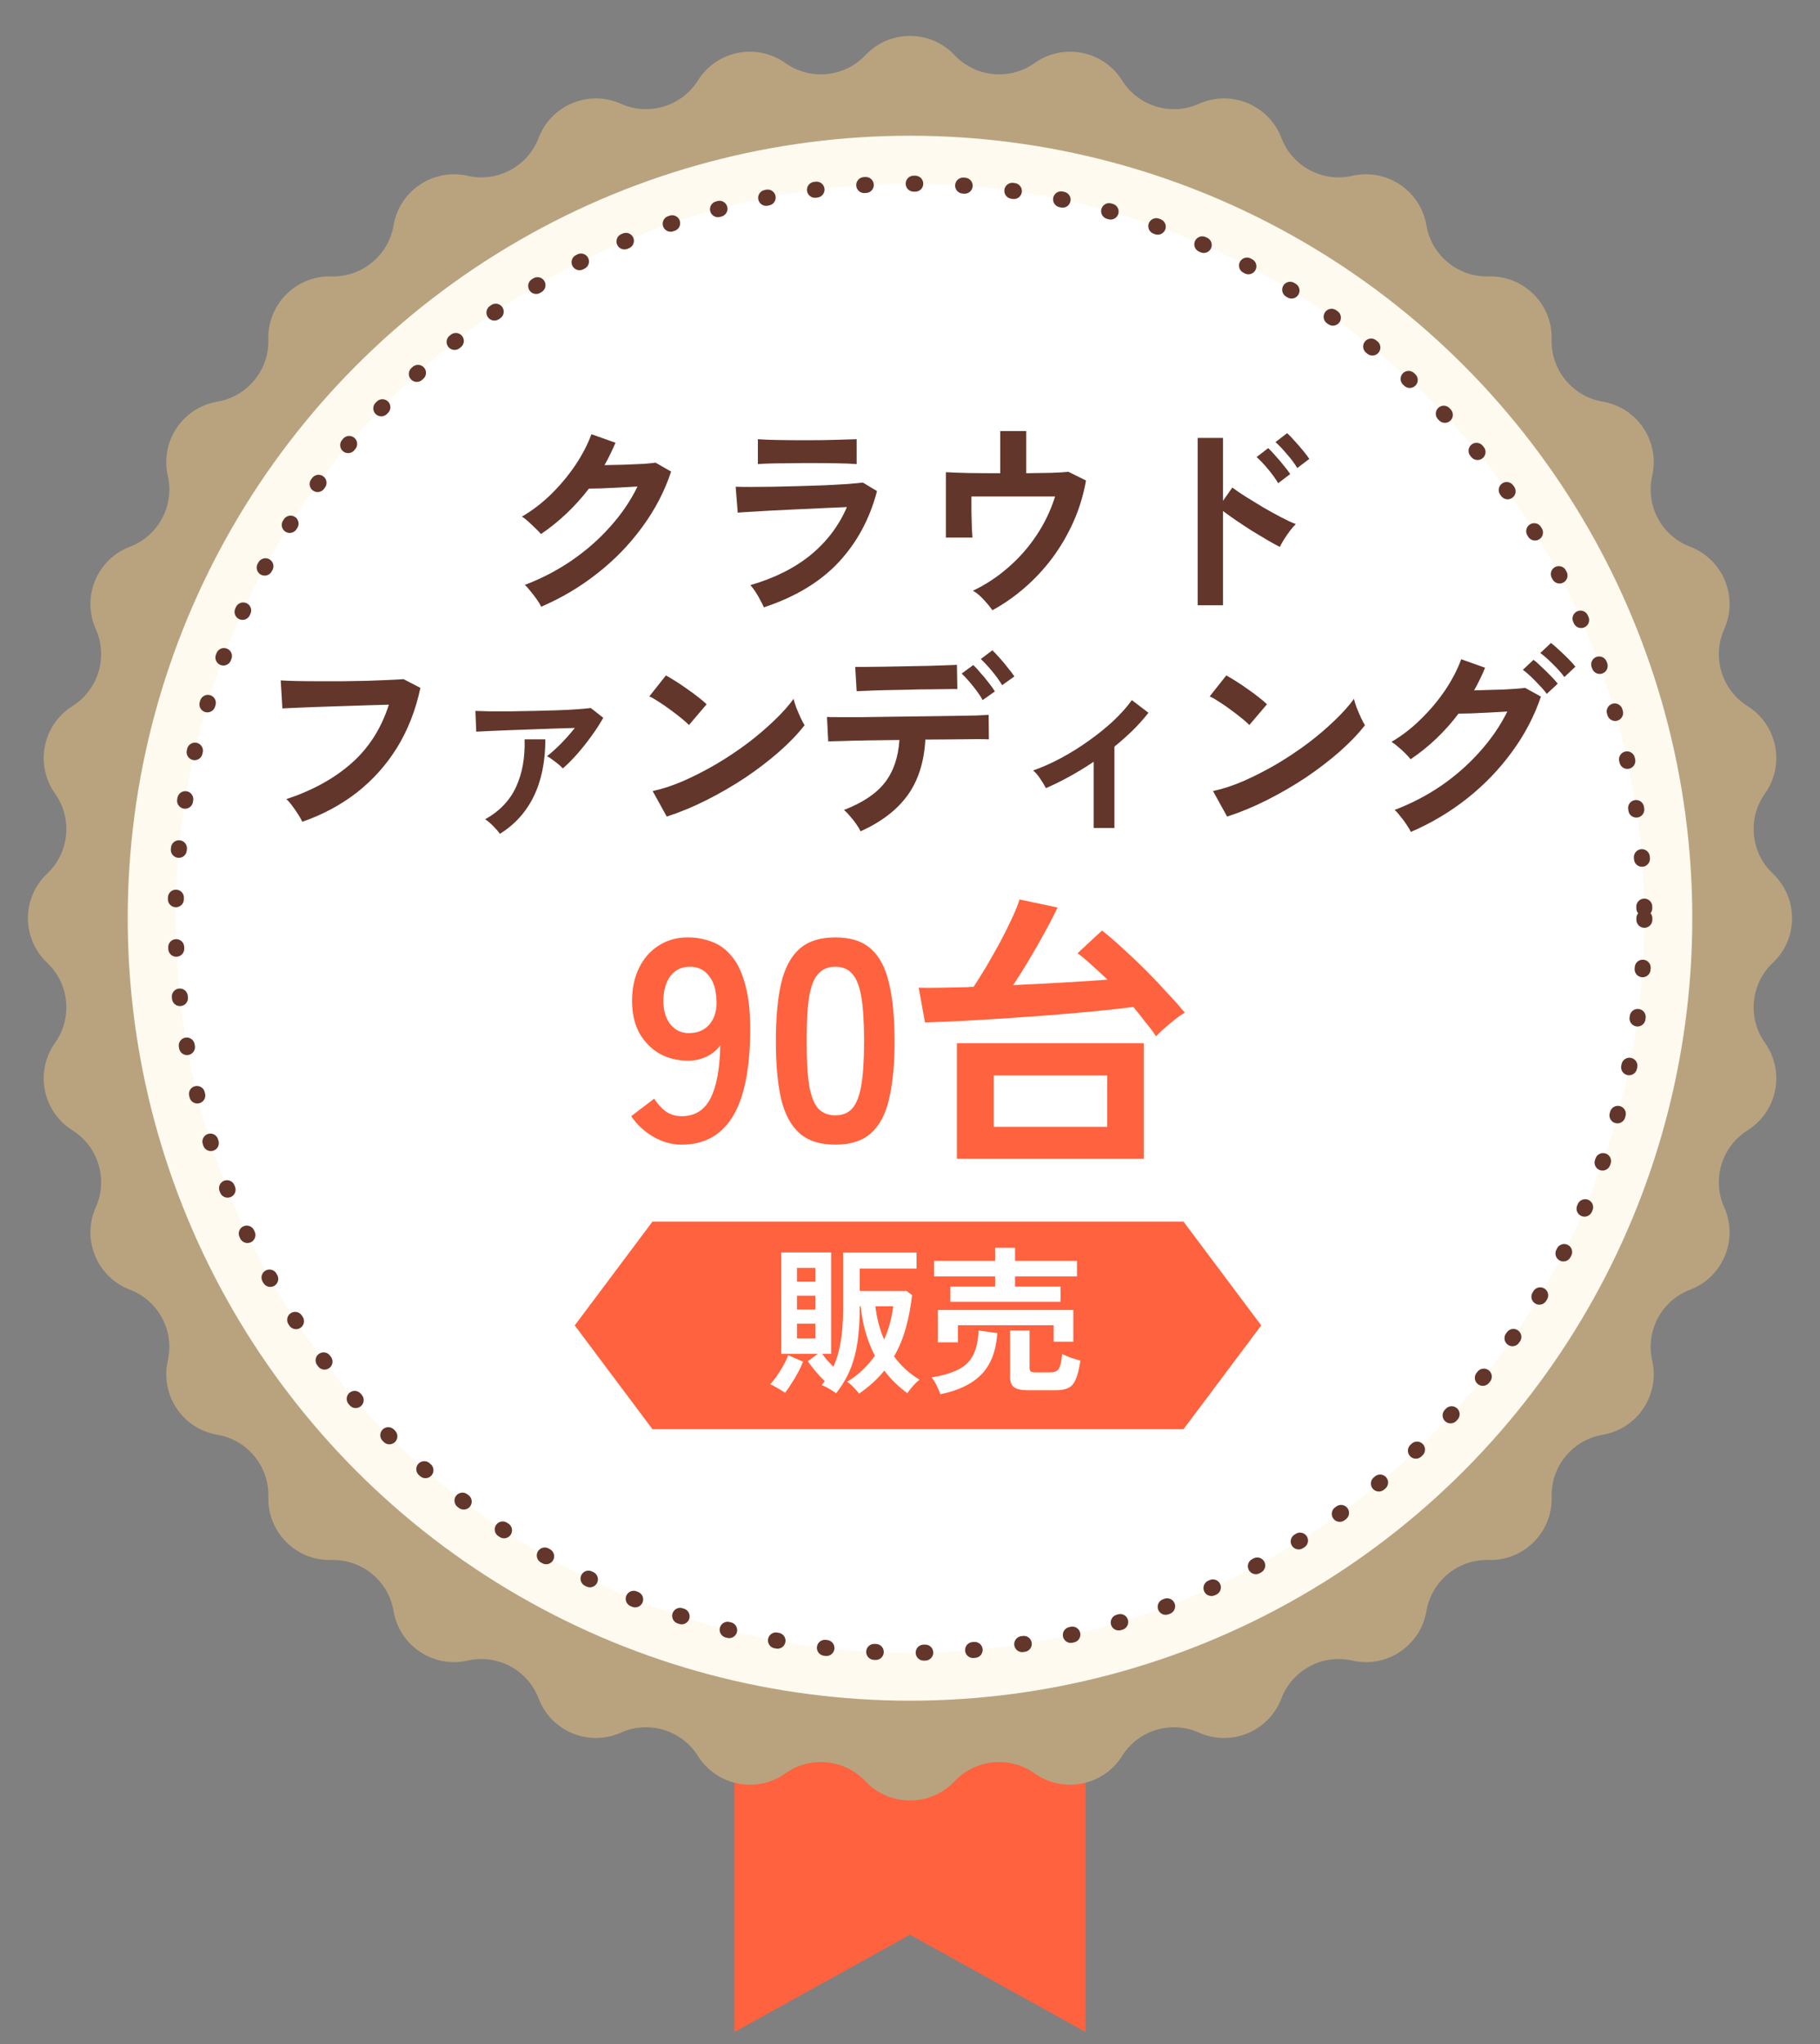
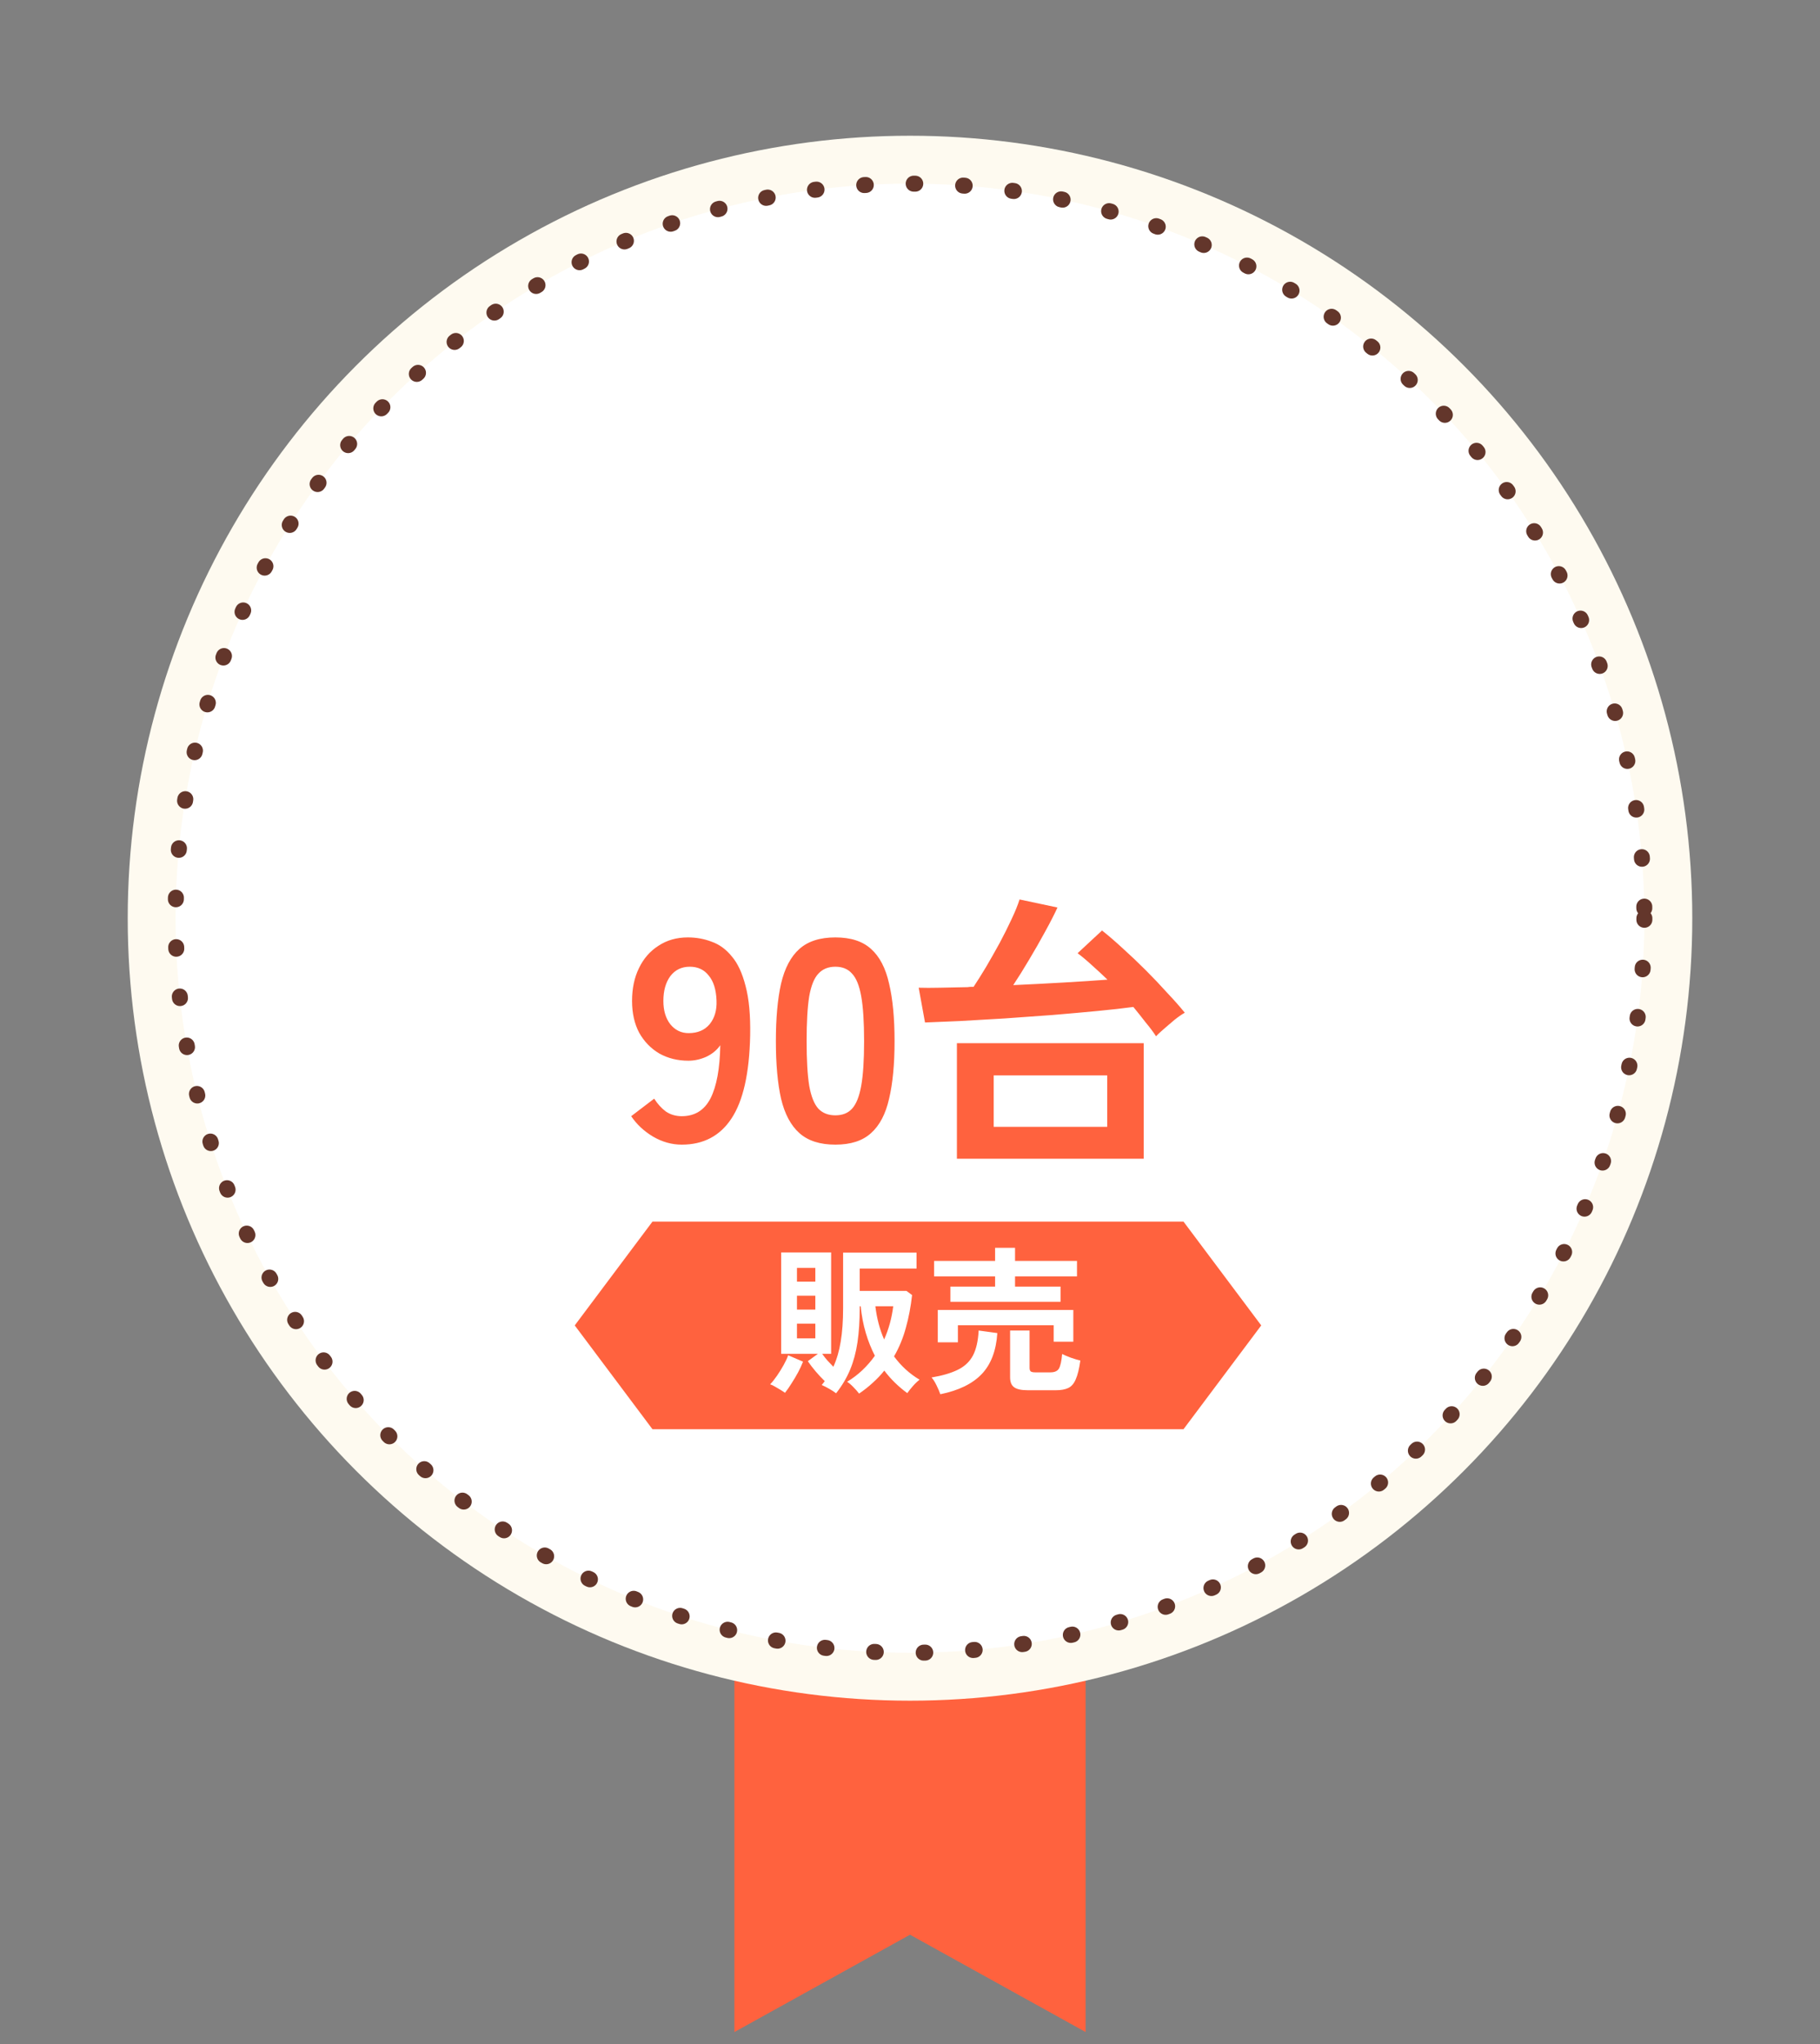
<svg xmlns="http://www.w3.org/2000/svg" width="114" height="128" viewBox="0 0 114 128" fill="none">
  <rect x="0" y="0" width="114" height="128" fill="#808080" stroke="none" />
  <path d="M68 69.364V127.25L57.001 121.156L46 127.25V69.364H68Z" fill="#FF623E" />
-   <path d="M54.209 3.454C55.724 1.85 58.276 1.85 59.791 3.454C61.106 4.845 63.245 5.056 64.806 3.948C66.605 2.671 69.108 3.168 70.282 5.037C71.3 6.658 73.356 7.282 75.104 6.5C77.118 5.598 79.475 6.575 80.262 8.636C80.944 10.425 82.839 11.438 84.706 11.011C86.856 10.52 88.978 11.938 89.347 14.113C89.668 16 91.329 17.364 93.243 17.31C95.448 17.247 97.253 19.052 97.19 21.257C97.136 23.171 98.5 24.832 100.387 25.152C102.562 25.522 103.98 27.643 103.489 29.794C103.062 31.661 104.075 33.556 105.864 34.238C107.925 35.025 108.902 37.383 108 39.396C107.218 41.144 107.842 43.2 109.463 44.218C111.332 45.392 111.829 47.895 110.552 49.694C109.444 51.255 109.655 53.394 111.046 54.709C112.65 56.224 112.65 58.776 111.046 60.291C109.655 61.606 109.444 63.745 110.552 65.306C111.829 67.105 111.332 69.608 109.463 70.782C107.842 71.8 107.218 73.856 108 75.604C108.902 77.618 107.925 79.975 105.864 80.762C104.075 81.444 103.062 83.339 103.489 85.206C103.98 87.356 102.562 89.478 100.387 89.847C98.5 90.168 97.136 91.829 97.19 93.743C97.253 95.948 95.448 97.753 93.243 97.69C91.329 97.636 89.668 99 89.347 100.887C88.978 103.062 86.856 104.48 84.706 103.989C82.839 103.562 80.944 104.575 80.262 106.364C79.475 108.425 77.118 109.402 75.104 108.5C73.356 107.718 71.3 108.342 70.282 109.963C69.108 111.832 66.605 112.329 64.806 111.052C63.245 109.944 61.106 110.155 59.791 111.546C58.276 113.15 55.724 113.15 54.209 111.546C52.894 110.155 50.755 109.944 49.194 111.052C47.395 112.329 44.892 111.832 43.718 109.963C42.7 108.342 40.644 107.718 38.896 108.5C36.883 109.402 34.525 108.425 33.738 106.364C33.056 104.575 31.161 103.562 29.294 103.989C27.143 104.48 25.022 103.062 24.652 100.887C24.332 99 22.671 97.636 20.757 97.69C18.552 97.753 16.747 95.948 16.81 93.743C16.864 91.829 15.5 90.168 13.613 89.847C11.438 89.478 10.02 87.356 10.511 85.206C10.938 83.339 9.925 81.444 8.136 80.762C6.075 79.975 5.098 77.618 6 75.604C6.782 73.856 6.158 71.8 4.537 70.782C2.668 69.608 2.171 67.105 3.448 65.306C4.556 63.745 4.345 61.606 2.954 60.291C1.35 58.776 1.35 56.224 2.954 54.709C4.345 53.394 4.556 51.255 3.448 49.694C2.171 47.895 2.668 45.392 4.537 44.218C6.158 43.2 6.782 41.144 6 39.396C5.098 37.383 6.075 35.025 8.136 34.238C9.925 33.556 10.938 31.661 10.511 29.794C10.02 27.643 11.438 25.522 13.613 25.152C15.5 24.832 16.864 23.171 16.81 21.257C16.747 19.052 18.552 17.247 20.757 17.31C22.671 17.364 24.332 16 24.652 14.113C25.022 11.938 27.143 10.52 29.294 11.011C31.161 11.438 33.056 10.425 33.738 8.636C34.525 6.575 36.883 5.598 38.896 6.5C40.644 7.282 42.7 6.658 43.718 5.037C44.892 3.168 47.395 2.671 49.194 3.948C50.755 5.056 52.894 4.845 54.209 3.454Z" fill="#B9A37F" />
  <circle cx="57" cy="57.5" r="49" fill="#FEFAF0" />
  <circle cx="57" cy="57.5" r="46" fill="white" stroke="#63362B" stroke-linecap="round" stroke-dasharray="0.1 3" />
-   <path d="M42.704 71.68C42.08 71.68 41.48 71.512 40.904 71.176C40.34 70.84 39.884 70.414 39.536 69.898L40.976 68.8C41.192 69.136 41.438 69.406 41.714 69.61C42.002 69.802 42.332 69.898 42.704 69.898C43.52 69.898 44.12 69.526 44.504 68.782C44.888 68.026 45.092 66.916 45.116 65.452C44.912 65.752 44.624 65.992 44.252 66.172C43.88 66.34 43.502 66.424 43.118 66.424C42.446 66.424 41.84 66.274 41.3 65.974C40.772 65.662 40.352 65.23 40.04 64.678C39.74 64.114 39.59 63.448 39.59 62.68C39.59 61.9 39.734 61.216 40.022 60.628C40.31 60.028 40.718 59.56 41.246 59.224C41.774 58.876 42.386 58.702 43.082 58.702C43.61 58.702 44.108 58.792 44.576 58.972C45.056 59.14 45.476 59.446 45.836 59.89C46.208 60.322 46.496 60.94 46.7 61.744C46.916 62.548 47.012 63.58 46.988 64.84C46.94 67.204 46.55 68.938 45.818 70.042C45.098 71.134 44.06 71.68 42.704 71.68ZM43.136 64.696C43.7 64.696 44.138 64.51 44.45 64.138C44.762 63.754 44.906 63.262 44.882 62.662C44.858 61.978 44.696 61.456 44.396 61.096C44.108 60.724 43.712 60.538 43.208 60.538C42.692 60.538 42.284 60.736 41.984 61.132C41.696 61.528 41.552 62.044 41.552 62.68C41.552 63.28 41.696 63.766 41.984 64.138C42.284 64.51 42.668 64.696 43.136 64.696ZM52.325 71.68C51.365 71.68 50.615 71.44 50.075 70.96C49.535 70.48 49.151 69.76 48.923 68.8C48.707 67.84 48.599 66.64 48.599 65.2C48.599 63.76 48.707 62.56 48.923 61.6C49.151 60.628 49.535 59.902 50.075 59.422C50.615 58.942 51.365 58.702 52.325 58.702C53.285 58.702 54.029 58.942 54.557 59.422C55.097 59.902 55.475 60.628 55.691 61.6C55.919 62.56 56.033 63.76 56.033 65.2C56.033 66.64 55.919 67.84 55.691 68.8C55.475 69.76 55.097 70.48 54.557 70.96C54.029 71.44 53.285 71.68 52.325 71.68ZM52.325 69.844C52.769 69.844 53.117 69.706 53.369 69.43C53.633 69.142 53.825 68.662 53.945 67.99C54.065 67.318 54.125 66.388 54.125 65.2C54.125 64 54.065 63.064 53.945 62.392C53.825 61.72 53.633 61.246 53.369 60.97C53.117 60.682 52.769 60.538 52.325 60.538C51.881 60.538 51.527 60.682 51.263 60.97C50.999 61.246 50.807 61.72 50.687 62.392C50.579 63.064 50.525 64 50.525 65.2C50.525 66.388 50.579 67.318 50.687 67.99C50.807 68.662 50.999 69.142 51.263 69.43C51.527 69.706 51.881 69.844 52.325 69.844ZM59.938 72.562V65.326H71.638V72.562H59.938ZM72.412 64.894C72.232 64.618 72.016 64.33 71.764 64.03C71.524 63.718 71.266 63.394 70.99 63.058C70.366 63.142 69.616 63.226 68.74 63.31C67.864 63.394 66.922 63.478 65.914 63.562C64.906 63.634 63.904 63.706 62.908 63.778C61.912 63.838 60.982 63.892 60.118 63.94C59.254 63.976 58.528 64.006 57.94 64.03L57.544 61.852C57.916 61.864 58.366 61.864 58.894 61.852C59.422 61.84 59.998 61.828 60.622 61.816C60.682 61.804 60.742 61.798 60.802 61.798C60.862 61.798 60.922 61.798 60.982 61.798C61.222 61.438 61.486 61.018 61.774 60.538C62.062 60.046 62.344 59.548 62.62 59.044C62.896 58.528 63.142 58.036 63.358 57.568C63.586 57.088 63.754 56.674 63.862 56.326L66.238 56.83C66.046 57.25 65.788 57.754 65.464 58.342C65.152 58.918 64.816 59.506 64.456 60.106C64.108 60.694 63.778 61.222 63.466 61.69C64.534 61.642 65.584 61.588 66.616 61.528C67.66 61.468 68.578 61.408 69.37 61.348C69.046 61.036 68.722 60.736 68.398 60.448C68.086 60.16 67.786 59.908 67.498 59.692L69.028 58.27C69.424 58.582 69.856 58.954 70.324 59.386C70.804 59.818 71.284 60.274 71.764 60.754C72.244 61.234 72.694 61.708 73.114 62.176C73.546 62.632 73.912 63.046 74.212 63.418C74.02 63.526 73.804 63.676 73.564 63.868C73.336 64.048 73.114 64.234 72.898 64.426C72.694 64.606 72.532 64.762 72.412 64.894ZM62.242 70.564H69.352V67.342H62.242V70.564Z" fill="#FF623E" />
-   <path d="M33.899 37.994C33.838 37.864 33.747 37.712 33.626 37.539C33.505 37.366 33.375 37.197 33.236 37.032C33.106 36.859 32.985 36.724 32.872 36.629C33.921 36.23 34.896 35.723 35.797 35.108C36.707 34.484 37.513 33.778 38.215 32.989C38.926 32.2 39.498 31.36 39.931 30.467C39.567 30.484 39.177 30.506 38.761 30.532C38.354 30.549 37.981 30.567 37.643 30.584C37.305 30.593 37.054 30.597 36.889 30.597C36.464 31.152 35.996 31.672 35.485 32.157C34.982 32.634 34.449 33.063 33.886 33.444C33.808 33.349 33.695 33.232 33.548 33.093C33.409 32.954 33.262 32.816 33.106 32.677C32.959 32.538 32.82 32.43 32.69 32.352C33.331 31.979 33.938 31.516 34.51 30.961C35.082 30.398 35.589 29.791 36.031 29.141C36.473 28.482 36.811 27.832 37.045 27.191L38.553 27.724C38.449 27.967 38.341 28.205 38.228 28.439C38.115 28.673 37.994 28.903 37.864 29.128C38.237 29.119 38.64 29.111 39.073 29.102C39.515 29.085 39.918 29.067 40.282 29.05C40.646 29.024 40.906 28.998 41.062 28.972L42.037 29.531C41.63 30.762 41.027 31.919 40.23 33.002C39.441 34.085 38.505 35.052 37.422 35.901C36.347 36.75 35.173 37.448 33.899 37.994ZM47.848 38.033C47.796 37.912 47.722 37.764 47.627 37.591C47.54 37.418 47.441 37.244 47.328 37.071C47.215 36.898 47.107 36.755 47.003 36.642C48.502 36.209 49.759 35.58 50.773 34.757C51.787 33.925 52.545 32.924 53.048 31.754C52.615 31.771 52.121 31.793 51.566 31.819C51.02 31.845 50.461 31.871 49.889 31.897C49.326 31.923 48.788 31.949 48.277 31.975C47.774 32.001 47.337 32.027 46.964 32.053C46.6 32.07 46.349 32.088 46.21 32.105L46.08 30.48C46.305 30.489 46.626 30.493 47.042 30.493C47.458 30.493 47.926 30.489 48.446 30.48C48.966 30.471 49.503 30.458 50.058 30.441C50.613 30.424 51.15 30.406 51.67 30.389C52.199 30.363 52.671 30.337 53.087 30.311C53.503 30.276 53.824 30.246 54.049 30.22L54.933 30.753C54.482 32.486 53.681 33.973 52.528 35.212C51.375 36.443 49.815 37.383 47.848 38.033ZM47.471 29.063V27.503C47.8 27.529 48.229 27.546 48.758 27.555C49.287 27.564 49.898 27.568 50.591 27.568C51.258 27.568 51.856 27.559 52.385 27.542C52.914 27.525 53.338 27.512 53.659 27.503V29.063C53.33 29.037 52.914 29.02 52.411 29.011C51.917 29.002 51.31 28.998 50.591 28.998C50.201 28.998 49.802 29.002 49.395 29.011C48.996 29.011 48.624 29.015 48.277 29.024C47.939 29.033 47.67 29.046 47.471 29.063ZM62.161 38.215C62.031 38.024 61.849 37.803 61.615 37.552C61.39 37.301 61.164 37.114 60.939 36.993C61.728 36.62 62.46 36.139 63.136 35.55C63.821 34.961 64.414 34.289 64.917 33.535C65.428 32.772 65.818 31.958 66.087 31.091H60.848C60.848 31.394 60.848 31.724 60.848 32.079C60.857 32.426 60.865 32.746 60.874 33.041C60.891 33.327 60.904 33.535 60.913 33.665H59.249V29.57C59.578 29.587 60.051 29.605 60.666 29.622C61.29 29.631 61.953 29.635 62.655 29.635V26.996H64.28V29.635C64.869 29.626 65.402 29.618 65.879 29.609C66.356 29.592 66.702 29.57 66.919 29.544L68.024 30.09C67.868 30.983 67.608 31.841 67.244 32.664C66.88 33.479 66.438 34.237 65.918 34.939C65.398 35.632 64.817 36.256 64.176 36.811C63.535 37.366 62.863 37.834 62.161 38.215ZM75.018 37.903V27.425H76.604V31.364L77.189 30.532C77.397 30.688 77.67 30.874 78.008 31.091C78.355 31.308 78.723 31.533 79.113 31.767C79.503 31.992 79.88 32.2 80.244 32.391C80.608 32.582 80.916 32.725 81.167 32.82C81.063 32.915 80.942 33.054 80.803 33.236C80.673 33.409 80.547 33.591 80.426 33.782C80.313 33.964 80.227 34.12 80.166 34.25C79.958 34.146 79.698 34.003 79.386 33.821C79.083 33.639 78.758 33.444 78.411 33.236C78.073 33.019 77.744 32.803 77.423 32.586C77.111 32.369 76.838 32.174 76.604 32.001V37.903H75.018ZM81.258 29.31C81.093 29.033 80.877 28.742 80.608 28.439C80.348 28.127 80.11 27.876 79.893 27.685L80.621 27.126C80.742 27.23 80.894 27.386 81.076 27.594C81.258 27.793 81.436 27.997 81.609 28.205C81.782 28.413 81.917 28.591 82.012 28.738L81.258 29.31ZM80.062 30.259C79.897 29.982 79.685 29.687 79.425 29.375C79.165 29.063 78.927 28.812 78.71 28.621L79.438 28.062C79.559 28.175 79.711 28.335 79.893 28.543C80.075 28.742 80.248 28.946 80.413 29.154C80.586 29.362 80.721 29.54 80.816 29.687L80.062 30.259ZM18.936 51.461C18.884 51.348 18.802 51.201 18.689 51.019C18.576 50.837 18.451 50.655 18.312 50.473C18.182 50.291 18.056 50.148 17.935 50.044C19.582 49.498 20.942 48.748 22.017 47.795C23.1 46.842 23.88 45.62 24.357 44.129C23.95 44.138 23.486 44.151 22.966 44.168C22.446 44.185 21.913 44.203 21.367 44.22C20.83 44.237 20.31 44.255 19.807 44.272C19.313 44.289 18.88 44.307 18.507 44.324C18.134 44.341 17.861 44.354 17.688 44.363L17.584 42.608C17.835 42.625 18.165 42.638 18.572 42.647C18.979 42.656 19.43 42.66 19.924 42.66C20.427 42.66 20.938 42.66 21.458 42.66C21.987 42.651 22.498 42.643 22.992 42.634C23.486 42.617 23.932 42.599 24.331 42.582C24.73 42.565 25.046 42.547 25.28 42.53L26.333 43.076C26.038 44.463 25.553 45.706 24.877 46.807C24.201 47.899 23.36 48.839 22.355 49.628C21.35 50.408 20.21 51.019 18.936 51.461ZM35.251 48.12C35.156 48.007 35.004 47.873 34.796 47.717C34.588 47.552 34.41 47.431 34.263 47.353C34.523 47.154 34.813 46.894 35.134 46.573C35.455 46.244 35.745 45.914 36.005 45.585C35.632 45.594 35.208 45.607 34.731 45.624C34.263 45.641 33.778 45.659 33.275 45.676C32.772 45.693 32.291 45.711 31.832 45.728C31.373 45.745 30.965 45.763 30.61 45.78C30.263 45.797 30.003 45.81 29.83 45.819L29.778 44.519C29.995 44.528 30.294 44.536 30.675 44.545C31.056 44.545 31.485 44.545 31.962 44.545C32.447 44.536 32.941 44.528 33.444 44.519C33.955 44.502 34.445 44.489 34.913 44.48C35.381 44.463 35.797 44.441 36.161 44.415C36.534 44.389 36.815 44.363 37.006 44.337L37.786 44.948C37.595 45.295 37.353 45.672 37.058 46.079C36.772 46.478 36.469 46.859 36.148 47.223C35.827 47.587 35.528 47.886 35.251 48.12ZM31.312 52.215C31.225 52.085 31.091 51.929 30.909 51.747C30.736 51.565 30.562 51.418 30.389 51.305C31.29 50.802 31.936 50.126 32.326 49.277C32.716 48.428 32.894 47.435 32.859 46.3H34.159C34.159 47.687 33.916 48.878 33.431 49.875C32.946 50.863 32.239 51.643 31.312 52.215ZM41.764 51.136L40.88 49.537C41.495 49.407 42.141 49.195 42.817 48.9C43.502 48.597 44.186 48.246 44.871 47.847C45.556 47.44 46.206 47.006 46.821 46.547C47.436 46.079 47.991 45.607 48.485 45.13C48.988 44.653 49.395 44.198 49.707 43.765C49.742 43.912 49.798 44.094 49.876 44.311C49.963 44.528 50.054 44.74 50.149 44.948C50.244 45.147 50.327 45.303 50.396 45.416C49.971 45.962 49.438 46.517 48.797 47.08C48.164 47.635 47.462 48.172 46.691 48.692C45.92 49.203 45.114 49.671 44.273 50.096C43.432 50.521 42.596 50.867 41.764 51.136ZM43.155 45.403C43.042 45.282 42.882 45.139 42.674 44.974C42.475 44.809 42.249 44.636 41.998 44.454C41.755 44.272 41.517 44.107 41.283 43.96C41.049 43.804 40.845 43.687 40.672 43.609L41.712 42.296C41.885 42.391 42.089 42.513 42.323 42.66C42.557 42.807 42.795 42.968 43.038 43.141C43.289 43.314 43.523 43.488 43.74 43.661C43.957 43.826 44.13 43.973 44.26 44.103L43.155 45.403ZM53.906 52.059C53.845 51.929 53.754 51.777 53.633 51.604C53.512 51.431 53.382 51.266 53.243 51.11C53.104 50.945 52.979 50.815 52.866 50.72C54.036 50.269 54.89 49.697 55.427 49.004C55.964 48.311 56.268 47.422 56.337 46.339C55.652 46.348 54.994 46.356 54.361 46.365C53.737 46.374 53.204 46.387 52.762 46.404C52.32 46.413 52.025 46.421 51.878 46.43L51.8 44.896C51.904 44.905 52.151 44.909 52.541 44.909C52.931 44.909 53.412 44.909 53.984 44.909C54.556 44.9 55.176 44.892 55.843 44.883C56.519 44.874 57.191 44.866 57.858 44.857C58.525 44.848 59.145 44.84 59.717 44.831C60.298 44.822 60.783 44.814 61.173 44.805C61.572 44.788 61.823 44.775 61.927 44.766L61.94 46.3C61.819 46.291 61.563 46.287 61.173 46.287C60.783 46.287 60.311 46.291 59.756 46.3C59.201 46.3 58.603 46.304 57.962 46.313C57.884 47.726 57.511 48.891 56.844 49.81C56.185 50.72 55.206 51.47 53.906 52.059ZM53.659 43.284L53.568 41.763C53.672 41.763 53.884 41.763 54.205 41.763C54.534 41.763 54.92 41.759 55.362 41.75C55.813 41.741 56.281 41.733 56.766 41.724C57.26 41.715 57.728 41.707 58.17 41.698C58.621 41.681 59.002 41.668 59.314 41.659C59.635 41.65 59.843 41.642 59.938 41.633L59.964 43.154C59.851 43.145 59.635 43.145 59.314 43.154C59.002 43.154 58.625 43.158 58.183 43.167C57.75 43.167 57.295 43.176 56.818 43.193C56.35 43.202 55.895 43.21 55.453 43.219C55.02 43.228 54.643 43.241 54.322 43.258C54.001 43.267 53.78 43.275 53.659 43.284ZM62.772 42.907C62.607 42.63 62.395 42.335 62.135 42.023C61.875 41.711 61.641 41.46 61.433 41.269L62.161 40.723C62.282 40.836 62.434 40.996 62.616 41.204C62.798 41.403 62.971 41.611 63.136 41.828C63.309 42.036 63.444 42.214 63.539 42.361L62.772 42.907ZM61.55 43.843C61.455 43.661 61.329 43.466 61.173 43.258C61.017 43.05 60.857 42.851 60.692 42.66C60.527 42.469 60.376 42.309 60.237 42.179L60.965 41.646C61.086 41.759 61.234 41.919 61.407 42.127C61.589 42.326 61.762 42.534 61.927 42.751C62.1 42.968 62.23 43.15 62.317 43.297L61.55 43.843ZM68.505 51.851V47.704C67.508 48.371 66.512 48.922 65.515 49.355C65.42 49.173 65.298 48.974 65.151 48.757C65.004 48.532 64.856 48.363 64.709 48.25C65.281 48.051 65.866 47.791 66.464 47.47C67.062 47.149 67.638 46.79 68.193 46.391C68.756 45.992 69.272 45.576 69.74 45.143C70.208 44.701 70.594 44.268 70.897 43.843L71.937 44.636C71.651 45 71.326 45.364 70.962 45.728C70.598 46.083 70.212 46.426 69.805 46.755V51.851H68.505ZM76.864 51.136L75.98 49.537C76.595 49.407 77.241 49.195 77.917 48.9C78.602 48.597 79.286 48.246 79.971 47.847C80.656 47.44 81.306 47.006 81.921 46.547C82.536 46.079 83.091 45.607 83.585 45.13C84.088 44.653 84.495 44.198 84.807 43.765C84.842 43.912 84.898 44.094 84.976 44.311C85.063 44.528 85.154 44.74 85.249 44.948C85.344 45.147 85.427 45.303 85.496 45.416C85.071 45.962 84.538 46.517 83.897 47.08C83.264 47.635 82.562 48.172 81.791 48.692C81.02 49.203 80.214 49.671 79.373 50.096C78.532 50.521 77.696 50.867 76.864 51.136ZM78.255 45.403C78.142 45.282 77.982 45.139 77.774 44.974C77.575 44.809 77.349 44.636 77.098 44.454C76.855 44.272 76.617 44.107 76.383 43.96C76.149 43.804 75.945 43.687 75.772 43.609L76.812 42.296C76.985 42.391 77.189 42.513 77.423 42.66C77.657 42.807 77.895 42.968 78.138 43.141C78.389 43.314 78.623 43.488 78.84 43.661C79.057 43.826 79.23 43.973 79.36 44.103L78.255 45.403ZM88.369 52.098C88.308 51.959 88.217 51.803 88.096 51.63C87.983 51.457 87.858 51.288 87.719 51.123C87.589 50.95 87.468 50.815 87.355 50.72C88.404 50.321 89.379 49.814 90.28 49.199C91.181 48.575 91.983 47.869 92.685 47.08C93.396 46.291 93.972 45.451 94.414 44.558C94.05 44.575 93.66 44.597 93.244 44.623C92.837 44.64 92.46 44.658 92.113 44.675C91.775 44.684 91.524 44.688 91.359 44.688C90.51 45.815 89.509 46.768 88.356 47.548C88.278 47.444 88.17 47.323 88.031 47.184C87.892 47.045 87.745 46.911 87.589 46.781C87.433 46.642 87.29 46.534 87.16 46.456C87.801 46.083 88.408 45.615 88.98 45.052C89.561 44.489 90.072 43.882 90.514 43.232C90.956 42.573 91.294 41.923 91.528 41.282L93.023 41.815C92.824 42.3 92.594 42.773 92.334 43.232C92.611 43.223 92.91 43.215 93.231 43.206C93.56 43.197 93.877 43.189 94.18 43.18C94.492 43.163 94.765 43.145 94.999 43.128C95.242 43.111 95.419 43.093 95.532 43.076L96.52 43.622C96.104 44.853 95.497 46.01 94.7 47.093C93.911 48.176 92.975 49.147 91.892 50.005C90.817 50.854 89.643 51.552 88.369 52.098ZM97.989 42.4C97.798 42.14 97.556 41.867 97.261 41.581C96.966 41.286 96.706 41.057 96.481 40.892L97.144 40.268C97.283 40.363 97.452 40.506 97.651 40.697C97.85 40.879 98.045 41.065 98.236 41.256C98.427 41.447 98.574 41.611 98.678 41.75L97.989 42.4ZM96.884 43.453C96.763 43.28 96.611 43.102 96.429 42.92C96.256 42.729 96.078 42.547 95.896 42.374C95.714 42.201 95.545 42.058 95.389 41.945L96.052 41.321C96.191 41.416 96.355 41.559 96.546 41.75C96.745 41.932 96.94 42.123 97.131 42.322C97.322 42.513 97.469 42.677 97.573 42.816L96.884 43.453Z" fill="#63362B" />
+   <path d="M42.704 71.68C42.08 71.68 41.48 71.512 40.904 71.176C40.34 70.84 39.884 70.414 39.536 69.898L40.976 68.8C41.192 69.136 41.438 69.406 41.714 69.61C42.002 69.802 42.332 69.898 42.704 69.898C43.52 69.898 44.12 69.526 44.504 68.782C44.888 68.026 45.092 66.916 45.116 65.452C44.912 65.752 44.624 65.992 44.252 66.172C43.88 66.34 43.502 66.424 43.118 66.424C42.446 66.424 41.84 66.274 41.3 65.974C40.772 65.662 40.352 65.23 40.04 64.678C39.74 64.114 39.59 63.448 39.59 62.68C39.59 61.9 39.734 61.216 40.022 60.628C40.31 60.028 40.718 59.56 41.246 59.224C41.774 58.876 42.386 58.702 43.082 58.702C43.61 58.702 44.108 58.792 44.576 58.972C45.056 59.14 45.476 59.446 45.836 59.89C46.208 60.322 46.496 60.94 46.7 61.744C46.916 62.548 47.012 63.58 46.988 64.84C46.94 67.204 46.55 68.938 45.818 70.042C45.098 71.134 44.06 71.68 42.704 71.68ZM43.136 64.696C43.7 64.696 44.138 64.51 44.45 64.138C44.762 63.754 44.906 63.262 44.882 62.662C44.858 61.978 44.696 61.456 44.396 61.096C44.108 60.724 43.712 60.538 43.208 60.538C42.692 60.538 42.284 60.736 41.984 61.132C41.696 61.528 41.552 62.044 41.552 62.68C41.552 63.28 41.696 63.766 41.984 64.138C42.284 64.51 42.668 64.696 43.136 64.696ZM52.325 71.68C51.365 71.68 50.615 71.44 50.075 70.96C49.535 70.48 49.151 69.76 48.923 68.8C48.707 67.84 48.599 66.64 48.599 65.2C48.599 63.76 48.707 62.56 48.923 61.6C49.151 60.628 49.535 59.902 50.075 59.422C50.615 58.942 51.365 58.702 52.325 58.702C53.285 58.702 54.029 58.942 54.557 59.422C55.097 59.902 55.475 60.628 55.691 61.6C55.919 62.56 56.033 63.76 56.033 65.2C56.033 66.64 55.919 67.84 55.691 68.8C55.475 69.76 55.097 70.48 54.557 70.96C54.029 71.44 53.285 71.68 52.325 71.68ZM52.325 69.844C52.769 69.844 53.117 69.706 53.369 69.43C53.633 69.142 53.825 68.662 53.945 67.99C54.065 67.318 54.125 66.388 54.125 65.2C54.125 64 54.065 63.064 53.945 62.392C53.825 61.72 53.633 61.246 53.369 60.97C53.117 60.682 52.769 60.538 52.325 60.538C51.881 60.538 51.527 60.682 51.263 60.97C50.999 61.246 50.807 61.72 50.687 62.392C50.579 63.064 50.525 64 50.525 65.2C50.525 66.388 50.579 67.318 50.687 67.99C50.807 68.662 50.999 69.142 51.263 69.43C51.527 69.706 51.881 69.844 52.325 69.844ZM59.938 72.562V65.326H71.638V72.562H59.938ZM72.412 64.894C72.232 64.618 72.016 64.33 71.764 64.03C71.524 63.718 71.266 63.394 70.99 63.058C70.366 63.142 69.616 63.226 68.74 63.31C67.864 63.394 66.922 63.478 65.914 63.562C64.906 63.634 63.904 63.706 62.908 63.778C61.912 63.838 60.982 63.892 60.118 63.94C59.254 63.976 58.528 64.006 57.94 64.03L57.544 61.852C57.916 61.864 58.366 61.864 58.894 61.852C59.422 61.84 59.998 61.828 60.622 61.816C60.682 61.804 60.742 61.798 60.802 61.798C60.862 61.798 60.922 61.798 60.982 61.798C61.222 61.438 61.486 61.018 61.774 60.538C62.062 60.046 62.344 59.548 62.62 59.044C62.896 58.528 63.142 58.036 63.358 57.568C63.586 57.088 63.754 56.674 63.862 56.326L66.238 56.83C66.046 57.25 65.788 57.754 65.464 58.342C65.152 58.918 64.816 59.506 64.456 60.106C64.108 60.694 63.778 61.222 63.466 61.69C64.534 61.642 65.584 61.588 66.616 61.528C67.66 61.468 68.578 61.408 69.37 61.348C69.046 61.036 68.722 60.736 68.398 60.448C68.086 60.16 67.786 59.908 67.498 59.692L69.028 58.27C69.424 58.582 69.856 58.954 70.324 59.386C70.804 59.818 71.284 60.274 71.764 60.754C72.244 61.234 72.694 61.708 73.114 62.176C73.546 62.632 73.912 63.046 74.212 63.418C74.02 63.526 73.804 63.676 73.564 63.868C72.694 64.606 72.532 64.762 72.412 64.894ZM62.242 70.564H69.352V67.342H62.242V70.564Z" fill="#FF623E" />
  <path d="M40.868 76.5H74.132L79 83L74.132 89.5H40.868L36 83L40.868 76.5Z" fill="#FF623E" />
  <path d="M53.81 87.27C53.717 87.143 53.597 87.007 53.45 86.86C53.31 86.713 53.18 86.603 53.06 86.53C53.413 86.317 53.733 86.073 54.02 85.8C54.313 85.52 54.573 85.22 54.8 84.9C54.573 84.46 54.383 83.983 54.23 83.47C54.077 82.95 53.97 82.393 53.91 81.8H53.85V81.91C53.85 82.717 53.803 83.433 53.71 84.06C53.617 84.687 53.463 85.257 53.25 85.77C53.037 86.283 52.743 86.777 52.37 87.25C52.25 87.157 52.107 87.063 51.94 86.97C51.78 86.877 51.623 86.797 51.47 86.73C51.503 86.69 51.537 86.65 51.57 86.61C51.603 86.57 51.633 86.53 51.66 86.49C51.467 86.303 51.277 86.1 51.09 85.88C50.903 85.66 50.74 85.447 50.6 85.24L51.23 84.78H48.93V78.43H52.06V84.78H51.5C51.593 84.913 51.7 85.05 51.82 85.19C51.947 85.323 52.073 85.457 52.2 85.59C52.413 85.123 52.567 84.597 52.66 84.01C52.76 83.417 52.81 82.717 52.81 81.91V78.44H57.41V79.44H53.85V80.84H56.78L57.13 81.1C57.05 81.827 56.92 82.51 56.74 83.15C56.567 83.79 56.32 84.387 56 84.94C56.44 85.54 56.973 86.027 57.6 86.4C57.46 86.507 57.32 86.64 57.18 86.8C57.04 86.96 56.923 87.107 56.83 87.24C56.563 87.047 56.307 86.83 56.06 86.59C55.82 86.357 55.597 86.103 55.39 85.83C55.177 86.097 54.937 86.35 54.67 86.59C54.41 86.83 54.123 87.057 53.81 87.27ZM49.17 87.22C49.097 87.167 49 87.103 48.88 87.03C48.767 86.963 48.653 86.897 48.54 86.83C48.427 86.763 48.327 86.717 48.24 86.69C48.38 86.543 48.523 86.363 48.67 86.15C48.817 85.937 48.953 85.717 49.08 85.49C49.207 85.263 49.303 85.057 49.37 84.87L50.3 85.27C50.22 85.477 50.117 85.7 49.99 85.94C49.863 86.173 49.727 86.403 49.58 86.63C49.44 86.857 49.303 87.053 49.17 87.22ZM55.38 83.88C55.667 83.24 55.857 82.547 55.95 81.8H54.83C54.923 82.567 55.107 83.26 55.38 83.88ZM49.92 83.81H51.07V82.89H49.92V83.81ZM49.92 82.01H51.07V81.14H49.92V82.01ZM49.92 80.26H51.07V79.4H49.92V80.26ZM59.53 81.52V80.57H62.33V79.93H58.51V78.96H62.33V78.14H63.58V78.96H67.46V79.93H63.58V80.57H66.43V81.52H59.53ZM58.74 84.06V82.03H67.23V84.02H66V82.99H60V84.06H58.74ZM64.39 87.06C63.977 87.06 63.687 86.997 63.52 86.87C63.353 86.75 63.27 86.543 63.27 86.25V83.32H64.49V85.66C64.49 85.76 64.513 85.833 64.56 85.88C64.613 85.92 64.713 85.94 64.86 85.94H65.79C66.057 85.94 66.237 85.86 66.33 85.7C66.423 85.54 66.49 85.237 66.53 84.79C66.663 84.857 66.843 84.933 67.07 85.02C67.303 85.1 67.503 85.16 67.67 85.2C67.597 85.72 67.5 86.113 67.38 86.38C67.267 86.647 67.11 86.827 66.91 86.92C66.717 87.013 66.453 87.06 66.12 87.06H64.39ZM58.9 87.31C58.853 87.17 58.777 86.99 58.67 86.77C58.57 86.557 58.463 86.387 58.35 86.26C59.023 86.147 59.57 85.987 59.99 85.78C60.417 85.573 60.733 85.277 60.94 84.89C61.147 84.497 61.267 83.973 61.3 83.32L62.47 83.48C62.397 84.587 62.07 85.443 61.49 86.05C60.91 86.657 60.047 87.077 58.9 87.31Z" fill="white" />
</svg>